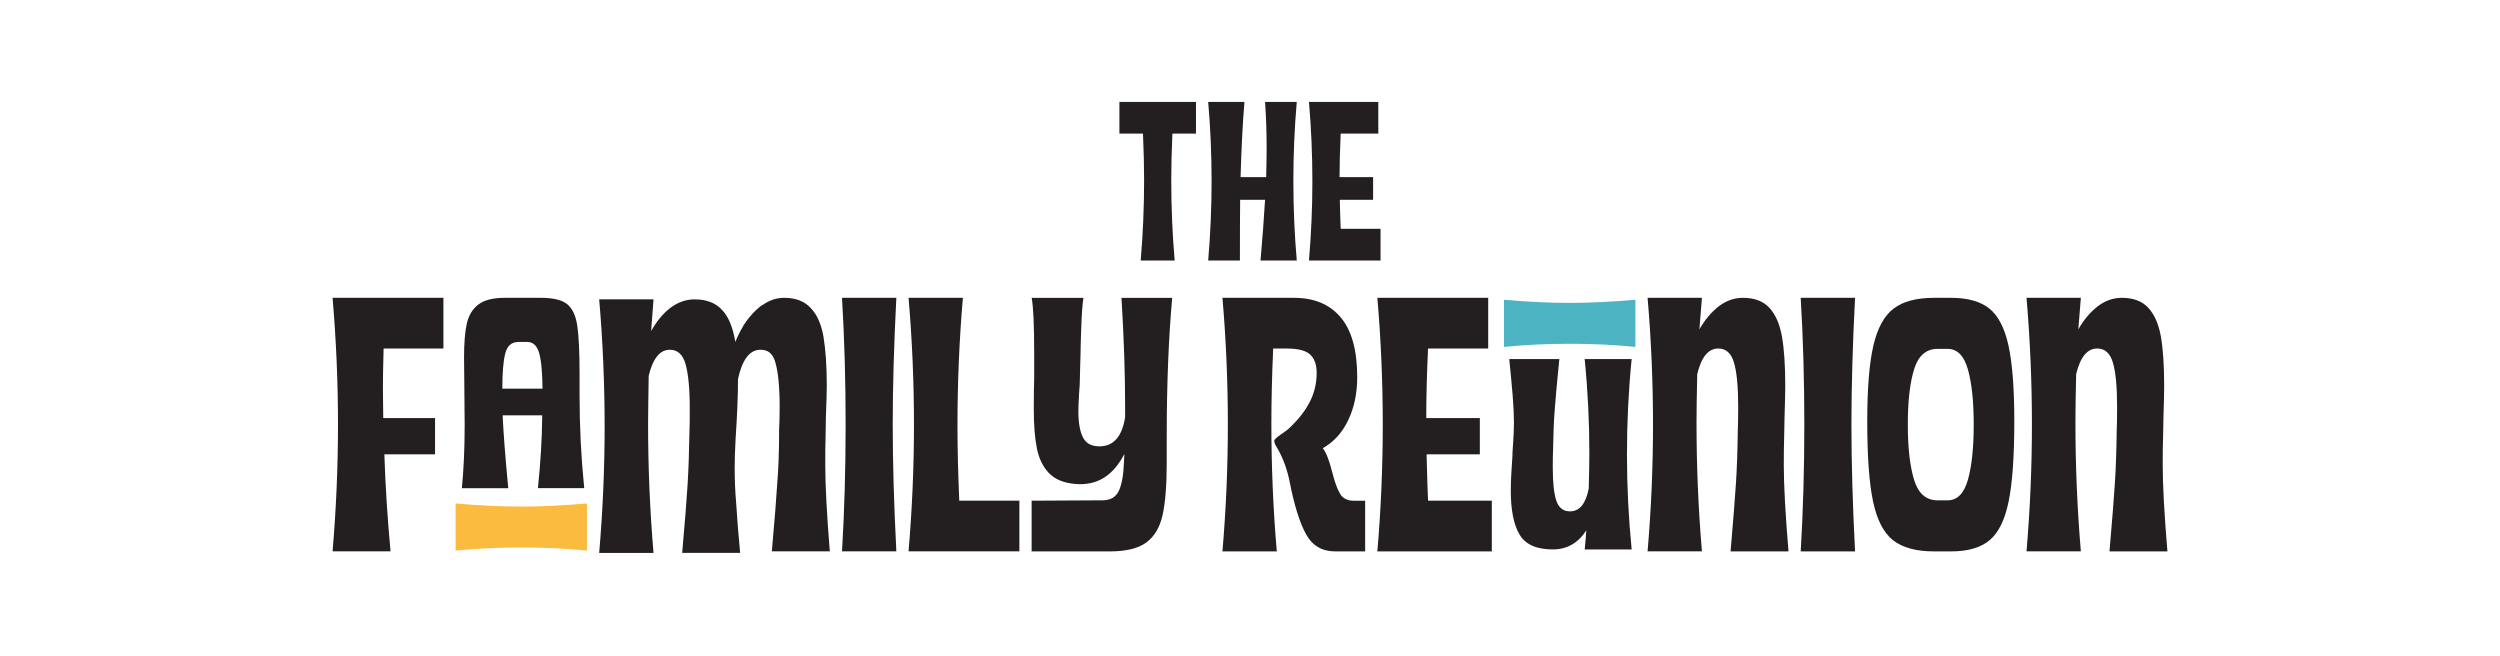
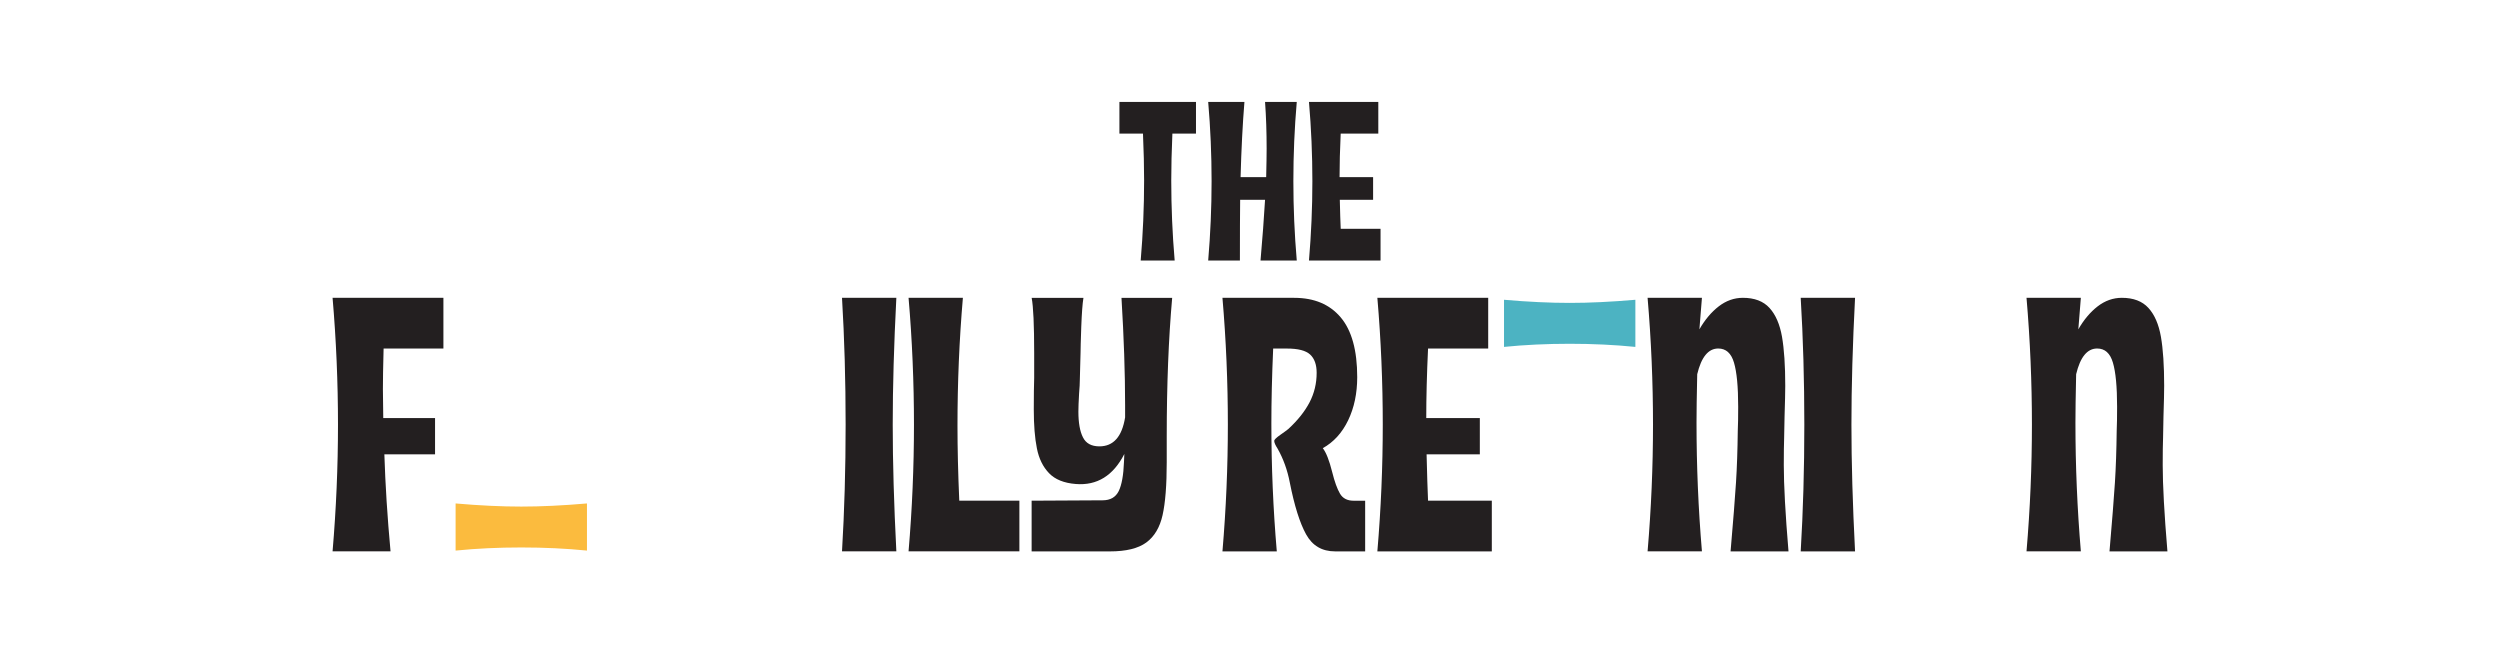
<svg xmlns="http://www.w3.org/2000/svg" width="286" height="75" viewBox="0 0 286 75" fill="none">
  <path d="M136.817 15.287H134.121C134.034 17.274 133.992 19.062 133.992 20.652C133.992 23.71 134.121 26.761 134.382 29.801H130.496C130.754 26.761 130.886 23.71 130.886 20.652C130.886 19.062 130.844 17.274 130.757 15.287H128.061V11.659H136.821V15.287H136.817Z" fill="#231F20" />
  <path d="M148.35 11.659C148.089 14.668 147.961 17.688 147.961 20.732C147.961 23.776 148.089 26.76 148.35 29.804H144.204C144.426 27.265 144.6 24.948 144.722 22.857H141.873C141.855 24.395 141.845 26.712 141.845 29.804H138.217C138.474 26.764 138.606 23.741 138.606 20.732C138.606 17.722 138.478 14.668 138.217 11.659H142.363C142.155 14.216 142.009 17.086 141.922 20.265H144.851C144.885 18.815 144.903 17.726 144.903 16.999C144.903 15.117 144.844 13.336 144.722 11.659H148.35Z" fill="#231F20" />
  <path d="M157.935 26.176V29.804H149.746C150.004 26.764 150.136 23.741 150.136 20.732C150.136 17.722 150.007 14.668 149.746 11.659H157.678V15.287H153.375C153.288 17.134 153.246 18.794 153.246 20.262H157.083V22.854H153.274C153.309 24.304 153.34 25.411 153.378 26.172H157.939L157.935 26.176Z" fill="#231F20" />
  <path d="M43.884 39.872C43.828 41.914 43.804 43.462 43.804 44.513L43.845 47.828H49.77V51.972H43.971C44.082 55.45 44.315 59.155 44.677 63.076H38.046C38.46 58.213 38.666 53.381 38.666 48.573C38.666 43.765 38.46 38.877 38.046 34.07H50.726V39.872H43.887H43.884Z" fill="#231F20" />
-   <path d="M61.537 55.847C61.843 52.942 62.007 50.166 62.031 47.512H57.505C57.575 49.293 57.787 52.073 58.142 55.847H52.84C53.049 53.669 53.157 51.276 53.157 48.66L53.122 44.464L53.087 40.853C53.087 39.236 53.195 37.956 53.404 37.013C53.616 36.07 54.061 35.343 54.729 34.832C55.404 34.324 56.409 34.07 57.752 34.07H61.885C63.276 34.07 64.271 34.31 64.873 34.786C65.475 35.267 65.861 36.084 66.038 37.246C66.216 38.408 66.303 40.283 66.303 42.875V45.299C66.303 48.806 66.48 52.32 66.835 55.844H61.533L61.537 55.847ZM59.307 39.121C58.531 39.121 58.03 39.556 57.804 40.422C57.578 41.288 57.467 42.635 57.467 44.461H62.066C62.041 42.506 61.909 41.125 61.659 40.325C61.412 39.525 60.97 39.121 60.333 39.121H59.307Z" fill="#231F20" />
  <path d="M52.121 57.595C54.883 57.835 57.388 57.953 59.635 57.953C61.882 57.953 64.359 57.835 67.149 57.595V62.987C64.759 62.747 62.254 62.629 59.635 62.629C57.015 62.629 54.497 62.747 52.121 62.987V57.595Z" fill="#FBBB3E" />
-   <path d="M89.124 49.3C89.158 48.642 89.193 47.71 89.193 46.573C89.193 44.259 89.019 42.565 88.71 41.497C88.536 40.84 88.226 40.391 87.812 40.185C87.537 40.046 87.259 40.012 86.984 40.012C85.777 40.012 84.911 41.118 84.427 43.362C84.427 45.365 84.323 47.644 84.153 50.197C84.083 51.439 84.048 52.581 84.048 53.548C84.048 54.654 84.083 56.035 84.222 57.621C84.326 59.211 84.462 61.111 84.671 63.25H78.04C78.35 59.761 78.559 57.138 78.663 55.412C78.767 53.687 78.837 51.683 78.872 49.474C78.907 48.785 78.907 47.884 78.907 46.712C78.907 44.398 78.733 42.708 78.423 41.636C78.113 40.565 77.525 40.012 76.628 40.012C75.487 40.012 74.694 41.013 74.21 42.983C74.175 45.47 74.141 47.334 74.141 48.542C74.141 53.481 74.349 58.383 74.763 63.254H68.547C68.961 58.383 69.17 53.551 69.17 48.75C69.17 43.95 68.961 39.048 68.547 34.247H74.763L74.489 37.872C75.111 36.766 75.835 35.868 76.698 35.214C77.525 34.592 78.458 34.247 79.46 34.247C80.841 34.247 81.877 34.661 82.601 35.454C83.359 36.248 83.843 37.458 84.121 39.114C84.396 38.456 84.674 37.872 85.019 37.319V37.284C85.158 37.075 85.328 36.835 85.468 36.627C85.916 36.039 86.4 35.52 86.918 35.106L86.953 35.072C87.057 35.002 87.127 34.932 87.228 34.898C88.021 34.345 88.817 34.07 89.715 34.07C91.061 34.07 92.063 34.484 92.755 35.242C93.479 36.001 93.963 37.107 94.206 38.523C94.446 39.973 94.585 41.838 94.585 44.151C94.585 44.844 94.55 46.016 94.481 47.675L94.446 50.024C94.411 50.817 94.411 51.888 94.411 53.234C94.411 55.478 94.585 58.794 94.93 63.076H88.299C88.609 59.587 88.817 56.964 88.922 55.238C89.061 53.513 89.13 51.544 89.13 49.3H89.124Z" fill="#231F20" />
  <path d="M102.542 34.07C102.267 39.406 102.128 44.238 102.128 48.573C102.128 52.907 102.267 57.691 102.542 63.076H96.326C96.601 58.463 96.74 53.628 96.74 48.573C96.74 43.518 96.601 38.655 96.326 34.07H102.542Z" fill="#231F20" />
  <path d="M116.618 57.277V63.076H103.939C104.352 58.213 104.558 53.381 104.558 48.573C104.558 43.765 104.352 38.877 103.939 34.07H110.155C109.741 38.905 109.536 43.783 109.536 48.698C109.536 51.241 109.602 54.101 109.741 57.277H116.622H116.618Z" fill="#231F20" />
  <path d="M134.097 34.07C133.683 38.766 133.474 44.047 133.474 49.898V52.883C133.474 55.51 133.314 57.524 132.998 58.933C132.681 60.342 132.058 61.385 131.133 62.064C130.204 62.742 128.82 63.08 126.969 63.08H118.018V57.28L126.138 57.235C127.021 57.235 127.633 56.884 127.981 56.181C128.326 55.475 128.527 54.362 128.583 52.845L128.625 51.933C127.359 54.417 125.504 55.565 123.073 55.37C121.716 55.263 120.697 54.849 120.008 54.129C119.316 53.412 118.85 52.462 118.62 51.29C118.383 50.117 118.265 48.632 118.265 46.834C118.265 45.258 118.283 44.057 118.31 43.229V40.412C118.31 37.18 118.213 35.065 118.022 34.073H123.946C123.835 34.738 123.755 35.858 123.695 37.434C123.64 39.01 123.615 39.991 123.615 40.373L123.532 43.483C123.532 43.842 123.504 44.353 123.448 45.014C123.393 45.953 123.368 46.646 123.368 47.087C123.368 48.357 123.539 49.342 123.887 50.027C124.231 50.719 124.857 51.064 125.772 51.064C127.372 51.064 128.357 49.961 128.712 47.748V46.343C128.712 42.725 128.573 38.634 128.298 34.073H134.1L134.097 34.07Z" fill="#231F20" />
  <path d="M156.174 57.279V63.078H152.733C151.244 63.078 150.138 62.431 149.418 61.13C148.701 59.836 148.079 57.86 147.554 55.205C147.279 53.769 146.809 52.471 146.148 51.309C145.898 50.923 145.772 50.634 145.772 50.439C145.772 50.3 146.002 50.074 146.458 49.754C146.913 49.437 147.223 49.211 147.39 49.072C148.468 48.077 149.275 47.061 149.815 46.025C150.354 44.988 150.625 43.868 150.625 42.65C150.625 41.714 150.375 41.015 149.877 40.556C149.38 40.1 148.5 39.874 147.227 39.874H145.651C145.511 43.05 145.445 45.91 145.445 48.449C145.445 53.368 145.651 58.246 146.065 63.078H139.848C140.262 58.214 140.467 53.382 140.467 48.575C140.467 43.767 140.262 38.879 139.848 34.072H148.054C150.347 34.072 152.121 34.819 153.38 36.312C154.636 37.801 155.266 40.083 155.266 43.148C155.266 44.998 154.918 46.644 154.229 48.081C153.537 49.517 152.57 50.578 151.328 51.271C151.714 51.768 152.072 52.68 152.403 54.005C152.678 55.111 152.977 55.932 153.293 56.471C153.61 57.011 154.128 57.282 154.848 57.282H156.174V57.279Z" fill="#231F20" />
  <path d="M170.664 57.279V63.078H157.57C157.984 58.214 158.189 53.382 158.189 48.575C158.189 43.767 157.984 38.879 157.57 34.072H170.25V39.874H163.369C163.23 42.828 163.164 45.482 163.164 47.83H169.293V51.973H163.202C163.258 54.294 163.313 56.061 163.369 57.279H170.664Z" fill="#231F20" />
-   <path d="M186.661 41.077C186.302 44.688 186.125 48.313 186.125 51.966C186.125 55.619 186.302 59.202 186.661 62.855H181.289C181.387 61.919 181.443 61.195 181.47 60.677C180.538 62.128 179.261 62.855 177.637 62.855C175.776 62.855 174.509 62.291 173.838 61.157C173.17 60.026 172.836 58.364 172.836 56.165C172.836 55.107 172.899 53.799 173.017 52.248C173.017 51.956 173.041 51.5 173.087 50.877C173.16 49.941 173.194 49.106 173.194 48.358C173.194 47.51 173.149 46.487 173.052 45.294C172.954 44.1 172.826 42.695 172.659 41.077H178.388C178.127 43.711 177.946 45.676 177.852 46.974C177.755 48.272 177.696 49.757 177.672 51.437C177.647 51.935 177.637 52.62 177.637 53.49C177.637 55.212 177.772 56.478 178.047 57.285C178.322 58.096 178.84 58.499 179.606 58.499C180.702 58.499 181.418 57.63 181.752 55.883C181.797 54.06 181.822 52.71 181.822 51.841C181.822 48.233 181.644 44.643 181.286 41.077H186.657H186.661Z" fill="#231F20" />
  <path d="M172.059 34.294C174.821 34.534 177.326 34.652 179.573 34.652C181.82 34.652 184.297 34.534 187.087 34.294V39.686C184.697 39.446 182.192 39.328 179.573 39.328C176.953 39.328 174.435 39.446 172.059 39.686V34.294Z" fill="#4CB3C2" />
  <path d="M197.978 63.073C198.281 59.566 198.486 56.946 198.597 55.217C198.708 53.495 198.775 51.513 198.802 49.272C198.834 48.608 198.848 47.696 198.848 46.538C198.848 44.245 198.688 42.558 198.368 41.483C198.051 40.405 197.449 39.869 196.566 39.869C195.432 39.869 194.631 40.85 194.162 42.809C194.106 45.292 194.082 47.147 194.082 48.364C194.082 53.28 194.287 58.185 194.701 63.076H188.484C188.898 58.213 189.104 53.381 189.104 48.573C189.104 43.765 188.898 38.877 188.484 34.07H194.701L194.412 37.674C195.045 36.571 195.786 35.694 196.628 35.044C197.47 34.397 198.392 34.07 199.387 34.07C200.712 34.07 201.728 34.456 202.431 35.228C203.137 36.004 203.61 37.103 203.861 38.523C204.107 39.946 204.233 41.817 204.233 44.137C204.233 44.83 204.205 46.002 204.153 47.661L204.107 50.024C204.08 50.799 204.066 51.86 204.066 53.214C204.066 55.478 204.243 58.769 204.605 63.08H197.974L197.978 63.073Z" fill="#231F20" />
  <path d="M212.218 34.072C211.943 39.408 211.804 44.24 211.804 48.575C211.804 52.909 211.943 57.693 212.218 63.078H206.001C206.276 58.465 206.415 53.629 206.415 48.575C206.415 43.52 206.276 38.657 206.001 34.072H212.218Z" fill="#231F20" />
-   <path d="M214.317 39.523C214.786 37.519 215.558 36.114 216.637 35.296C217.712 34.478 219.246 34.072 221.236 34.072H223.226C225.104 34.072 226.555 34.478 227.577 35.296C228.6 36.114 229.331 37.529 229.773 39.54C230.214 41.558 230.437 44.445 230.437 48.202C230.437 52.179 230.221 55.223 229.793 57.338C229.366 59.453 228.639 60.935 227.619 61.794C226.596 62.65 225.135 63.078 223.229 63.078H221.239C219.194 63.078 217.635 62.65 216.553 61.794C215.478 60.938 214.717 59.46 214.275 57.359C213.833 55.261 213.614 52.21 213.614 48.202C213.614 44.414 213.847 41.523 214.32 39.519L214.317 39.523ZM218.978 54.916C219.462 56.465 220.352 57.237 221.653 57.237H222.812C223.914 57.237 224.69 56.451 225.132 54.875C225.574 53.299 225.793 51.201 225.793 48.575C225.793 45.948 225.574 43.85 225.132 42.275C224.69 40.699 223.914 39.912 222.812 39.912H221.653C220.352 39.912 219.462 40.685 218.978 42.233C218.495 43.781 218.254 45.896 218.254 48.571C218.254 51.246 218.498 53.365 218.978 54.91V54.916Z" fill="#231F20" />
  <path d="M241.327 63.073C241.629 59.566 241.835 56.946 241.946 55.217C242.057 53.495 242.123 51.513 242.151 49.272C242.182 48.608 242.196 47.696 242.196 46.538C242.196 44.245 242.036 42.558 241.716 41.483C241.4 40.405 240.798 39.869 239.914 39.869C238.78 39.869 237.98 40.85 237.511 42.809C237.455 45.292 237.43 47.147 237.43 48.364C237.43 53.28 237.636 58.185 238.05 63.076H231.833C232.247 58.213 232.452 53.381 232.452 48.573C232.452 43.765 232.247 38.877 231.833 34.07H238.05L237.761 37.674C238.394 36.571 239.135 35.694 239.977 35.044C240.819 34.397 241.741 34.07 242.736 34.07C244.061 34.07 245.077 34.456 245.779 35.228C246.486 36.004 246.959 37.103 247.209 38.523C247.456 39.946 247.581 41.817 247.581 44.137C247.581 44.83 247.554 46.002 247.501 47.661L247.456 50.024C247.428 50.799 247.414 51.86 247.414 53.214C247.414 55.478 247.592 58.769 247.954 63.08H241.323L241.327 63.073Z" fill="#231F20" />
</svg>